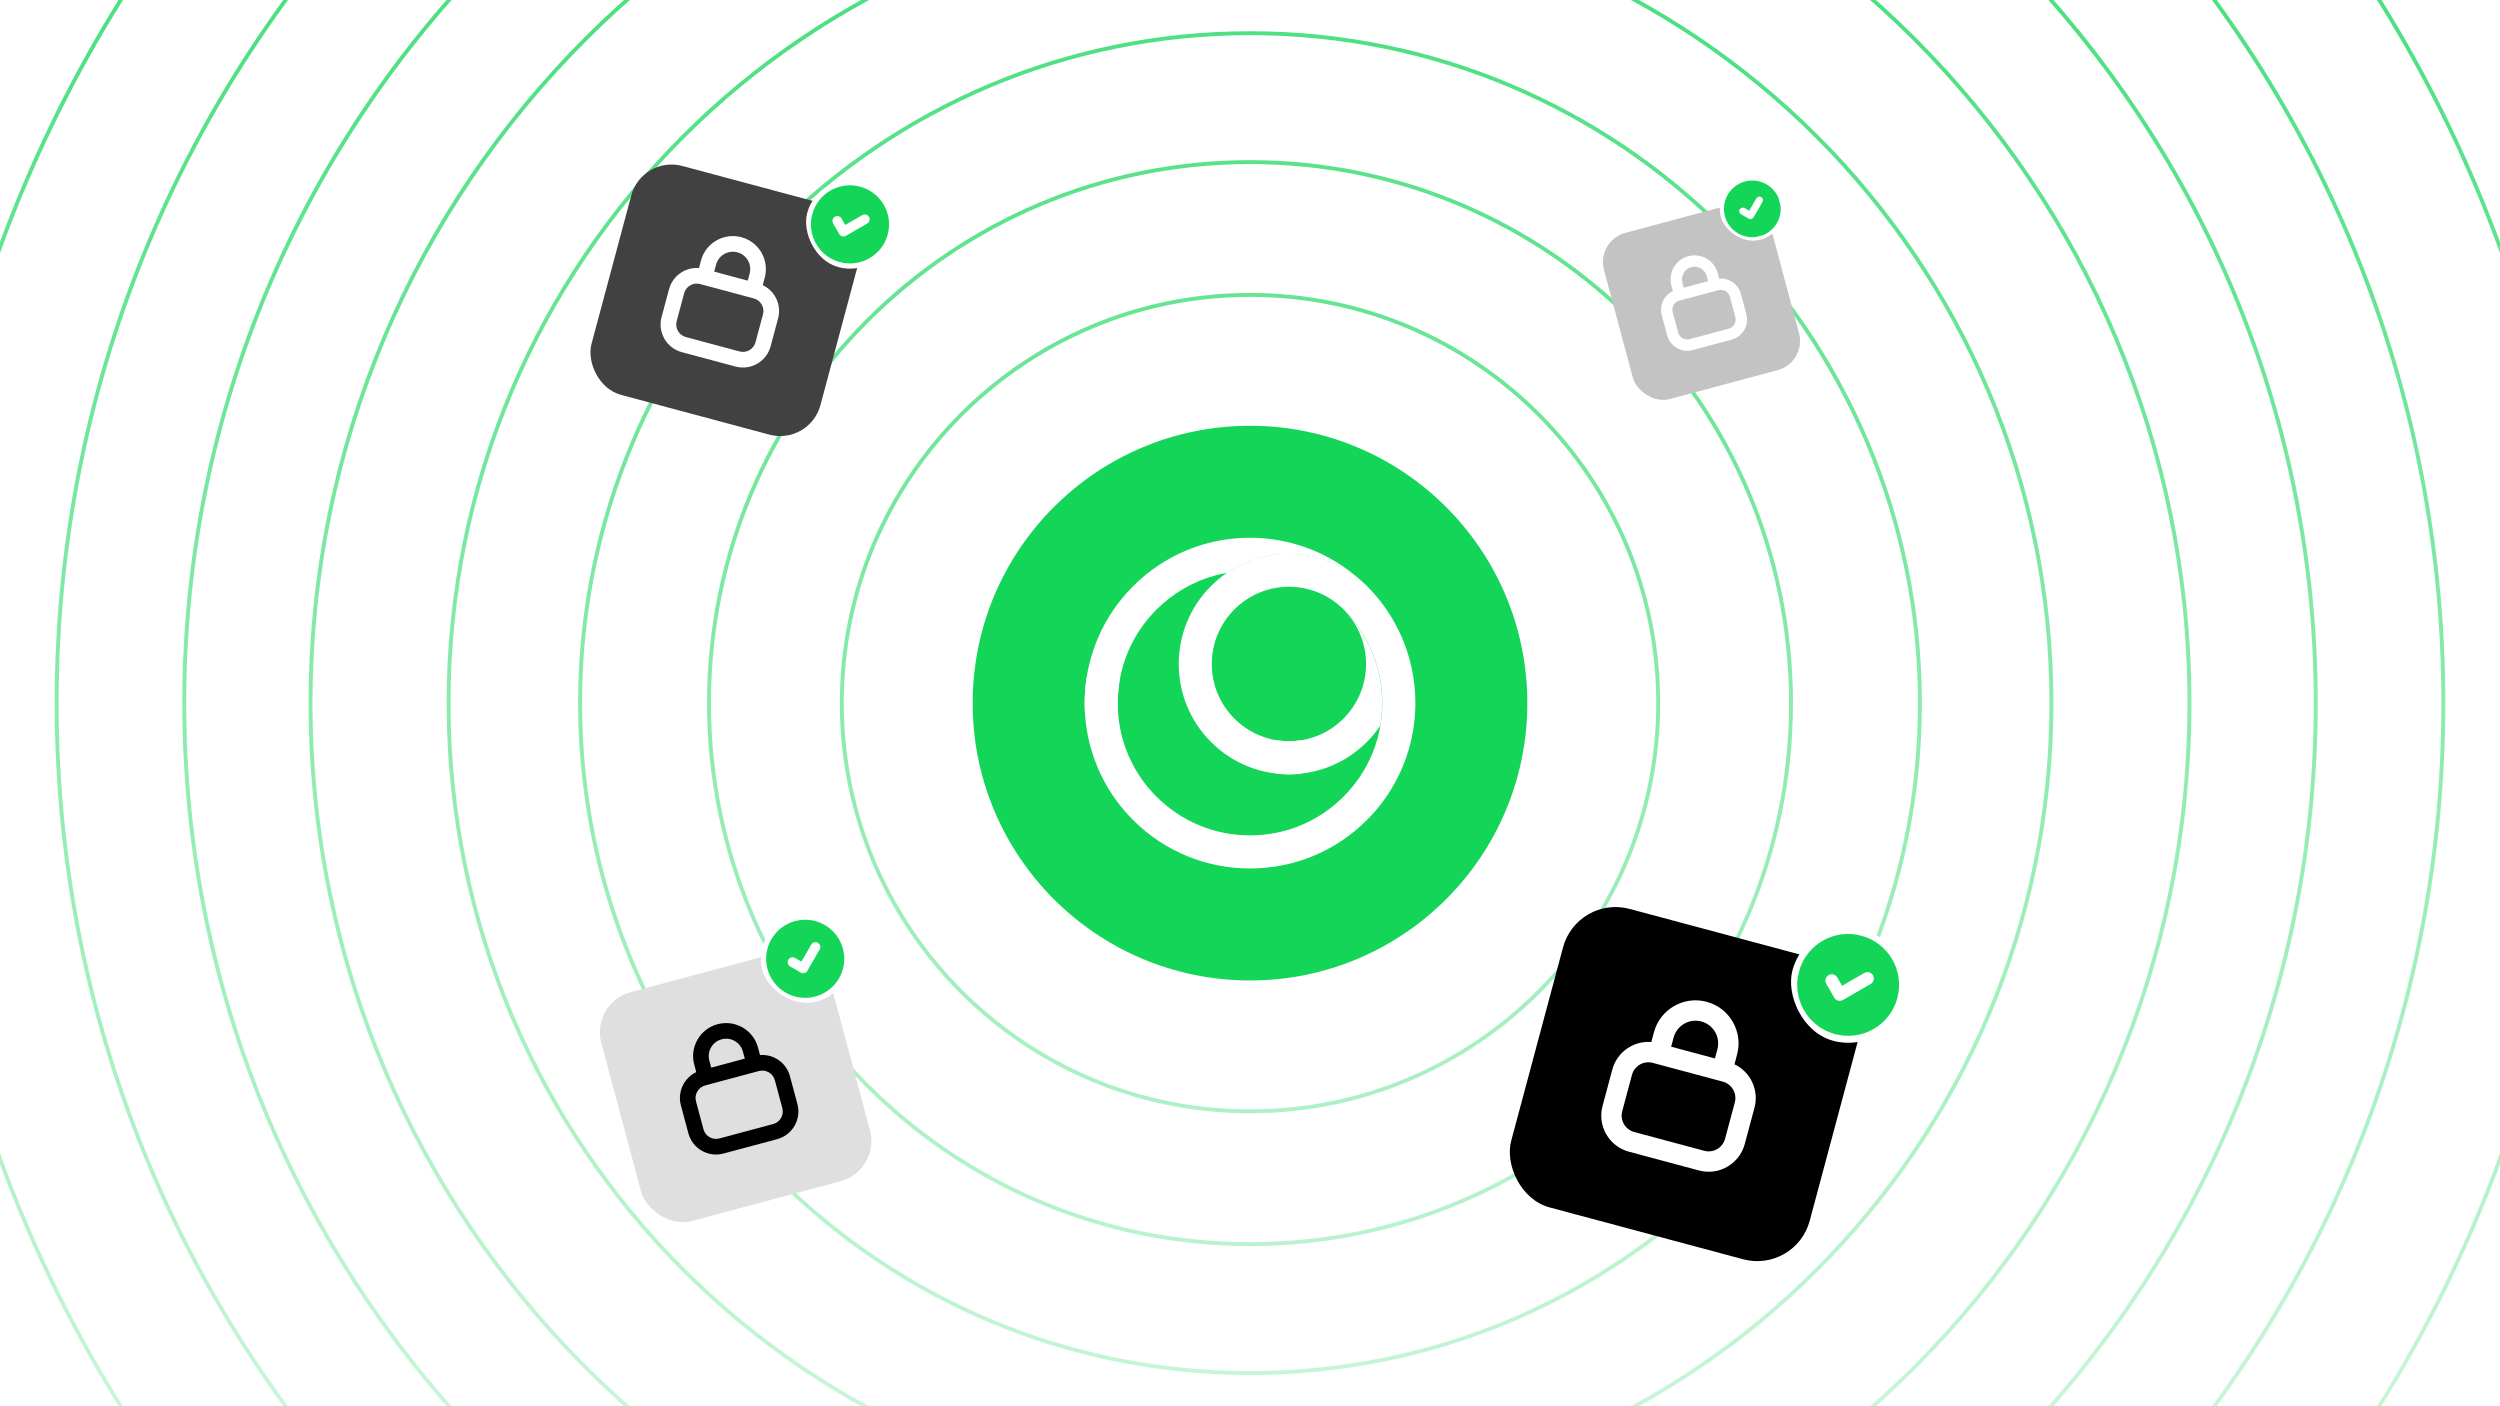
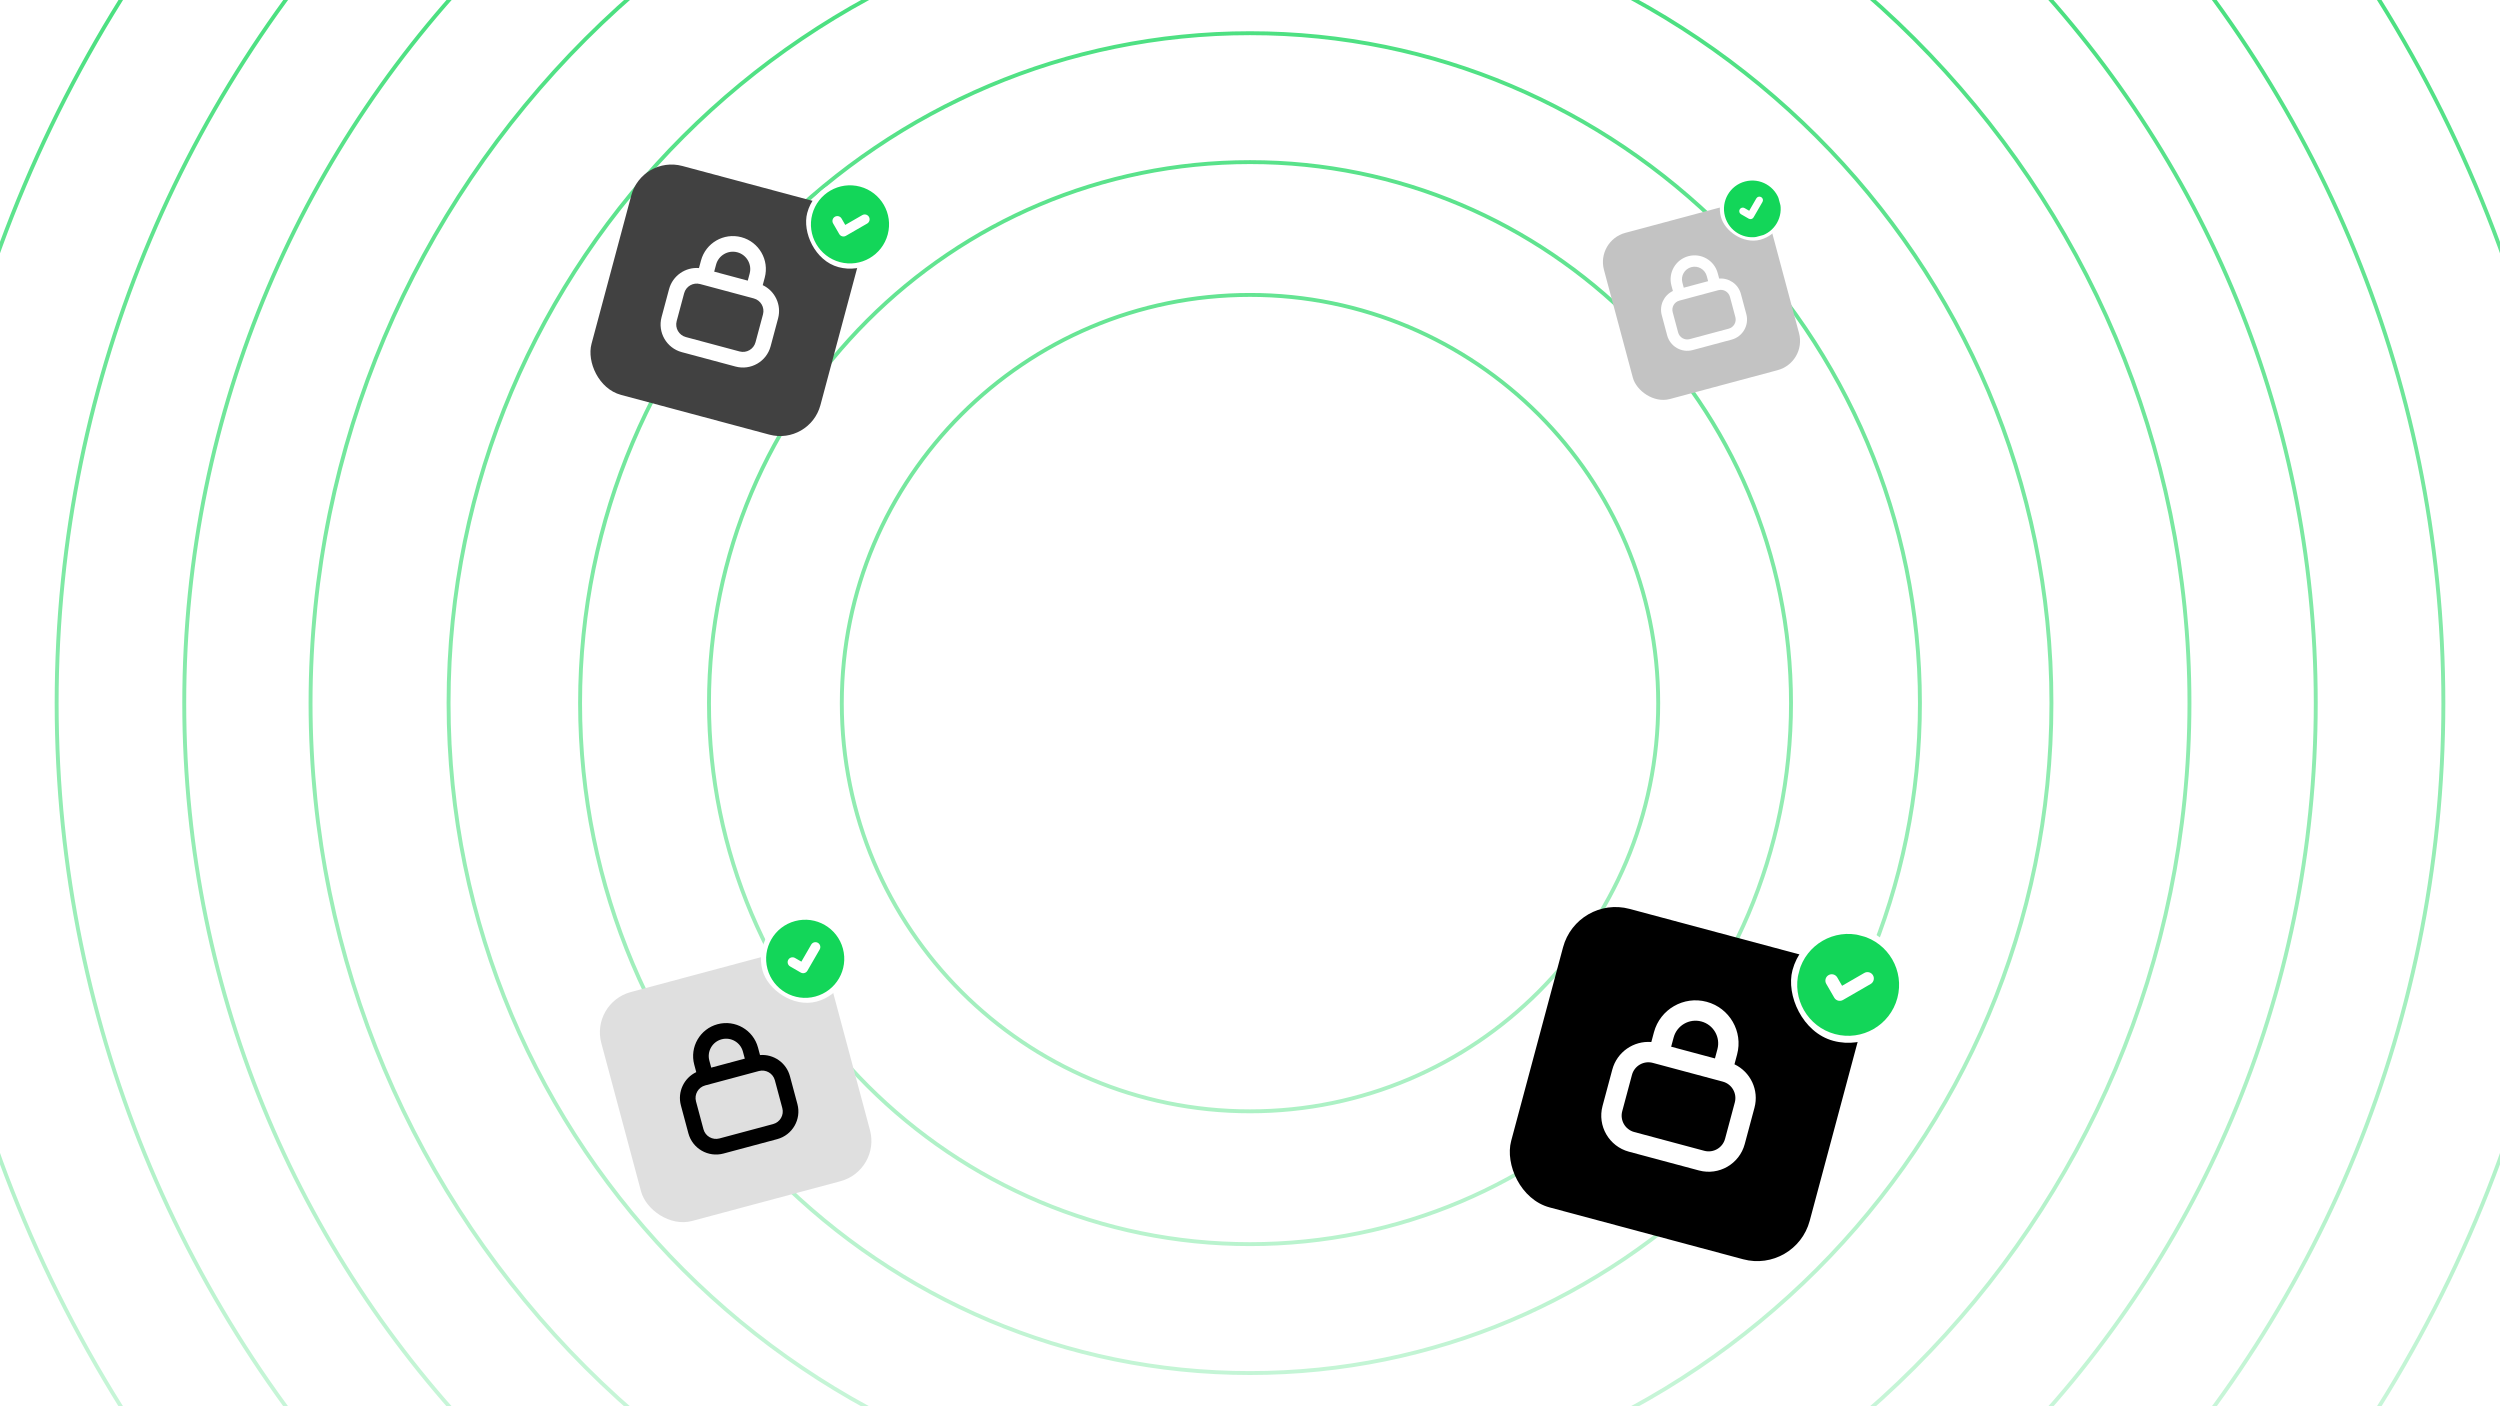
<svg xmlns="http://www.w3.org/2000/svg" width="1920" height="1080" viewBox="0 0 1920 1080" fill="none">
  <rect x="0" y="0" width="1920" height="1080" fill="#808080" stroke="none" />
  <g clip-path="url(#clip0_173_13)">
    <rect width="1920" height="1080" fill="white" />
    <path d="M960 -483C1524.99 -483 1983 -24.987 1983 540C1983 1104.99 1524.99 1563 960 1563C395.013 1563 -63 1104.99 -63 540C-63 -24.987 395.013 -483 960 -483ZM960 -480C396.67 -480 -60 -23.33 -60 540C-60 1103.33 396.67 1560 960 1560C1523.33 1560 1980 1103.33 1980 540C1980 -23.33 1523.33 -480 960 -480ZM960 -378C1467 -378 1878 33.003 1878 540C1878 1047 1467 1458 960 1458C453.003 1458 42 1047 42 540C42 33.003 453.003 -378 960 -378ZM960 -375C454.659 -375 45 34.66 45 540C45 1045.34 454.659 1455 960 1455C1465.34 1455 1875 1045.34 1875 540C1875 34.66 1465.34 -375 960 -375ZM960 -280C1412.87 -280 1780 87.126 1780 540C1780 992.873 1412.87 1360 960 1360C507.127 1360 140 992.873 140 540C140 87.126 507.127 -280 960 -280ZM960 -277C508.783 -277 143 88.783 143 540C143 991.217 508.783 1357 960 1357C1411.22 1357 1777 991.217 1777 540C1777 88.783 1411.22 -277 960 -277ZM960 -183C1359.3 -183 1683 140.698 1683 540C1683 939.302 1359.3 1263 960 1263C560.698 1263 237 939.302 237 540C237 140.698 560.698 -183 960 -183ZM960 -180C562.355 -180 240 142.355 240 540C240 937.645 562.355 1260 960 1260C1357.65 1260 1680 937.645 1680 540C1680 142.355 1357.65 -180 960 -180ZM960 -77C1300.76 -77 1577 199.24 1577 540C1577 880.76 1300.76 1157 960 1157C619.24 1157 343 880.76 343 540C343 199.24 619.24 -77 960 -77ZM960 -74C620.897 -74 346 200.897 346 540C346 879.103 620.897 1154 960 1154C1299.1 1154 1574 879.103 1574 540C1574 200.897 1299.1 -74 960 -74ZM960 24C1244.98 24 1476 255.021 1476 540C1476 824.979 1244.98 1056 960 1056C675.021 1056 444 824.979 444 540C444 255.021 675.021 24 960 24ZM960 27C676.678 27 447 256.678 447 540C447 823.322 676.678 1053 960 1053C1243.32 1053 1473 823.322 1473 540C1473 256.678 1243.32 27 960 27ZM960 123C1190.3 123 1377 309.697 1377 540C1377 770.303 1190.3 957 960 957C729.697 957 543 770.303 543 540C543 309.697 729.697 123 960 123ZM960 126C731.354 126 546 311.354 546 540C546 768.646 731.354 954 960 954C1188.65 954 1374 768.646 1374 540C1374 311.354 1188.65 126 960 126ZM960 225C1133.97 225 1275 366.03 1275 540C1275 713.97 1133.97 855 960 855C786.03 855 645 713.97 645 540C645 366.03 786.03 225 960 225ZM960 228C787.687 228 648 367.687 648 540C648 712.313 787.687 852 960 852C1132.31 852 1272 712.313 1272 540C1272 367.687 1132.31 228 960 228Z" fill="url(#paint0_linear_173_13)" />
-     <circle cx="960" cy="540" r="213" fill="#13D659" />
    <path d="M835.079 562.869C839.551 587.376 851.261 610.829 870.195 629.776C919.794 679.41 1000.21 679.41 1049.8 629.776C1087.97 591.581 1096.77 535.121 1076.19 488.511C1070.16 474.87 1061.62 462.071 1050.57 450.824C1050.32 450.564 1050.06 450.305 1049.8 450.045C1049.54 449.786 1049.28 449.532 1049.02 449.277C1037.78 438.311 1024.25 431.093 1009.99 427.635C990.598 422.917 969.86 425.146 951.73 434.318C948.587 435.912 945.523 437.712 942.554 439.724C939.824 441.567 937.178 443.595 934.633 445.793C933.071 447.143 931.547 448.562 930.066 450.045C897.003 483.131 897.003 536.778 930.066 569.864C938.85 578.655 949.09 585.11 960.001 589.235C969.484 592.814 979.485 594.631 989.487 594.684L989.487 569.26C978.956 569.186 968.854 566.374 960.001 561.164C955.683 558.633 951.661 555.53 948.026 551.892C936.834 540.692 930.669 525.796 930.669 509.957C930.669 494.119 936.834 479.218 948.026 468.018C959.223 456.818 974.104 450.649 989.936 450.649C993.942 450.649 997.885 451.046 1001.73 451.819C1012.65 454.006 1022.72 459.254 1030.93 467.118C1031.23 467.414 1031.54 467.716 1031.84 468.018C1032.14 468.32 1032.45 468.627 1032.74 468.934C1040.82 477.211 1047.31 486.626 1052.08 496.825C1058.32 510.137 1061.6 524.769 1061.6 539.908C1061.6 542.28 1061.52 544.642 1061.36 546.983C1061.12 550.483 1060.71 553.946 1060.12 557.367C1059.54 560.735 1058.8 564.055 1057.89 567.322C1053.26 583.982 1044.39 599.243 1031.84 611.804C1012.65 631.005 987.137 641.58 960.001 641.58C932.865 641.58 907.348 631.005 888.155 611.804C874.497 598.136 865.205 581.26 860.987 562.869C859.278 555.424 858.4 547.735 858.4 539.908C858.4 537.716 858.468 535.534 858.606 533.363L833.169 533.363C832.661 543.223 833.301 553.131 835.079 562.869Z" fill="white" />
    <path d="M858.595 534.176C858.465 536.287 858.4 538.409 858.4 540.541C858.4 542.917 858.523 545.281 858.684 547.629L833.236 547.629C832.984 543.089 832.935 538.537 833.169 533.996L833.178 533.996C833.416 529.463 833.796 524.941 834.517 520.451L860.279 520.451C859.375 524.95 858.898 529.533 858.606 534.176L858.595 534.176Z" fill="white" />
    <path d="M989.486 594.699C986.374 594.683 983.262 594.496 980.165 594.138L980.165 568.483C983.193 568.982 986.279 569.249 989.404 569.276L989.404 569.274C989.431 569.275 989.457 569.276 989.484 569.276C989.485 569.276 989.485 569.276 989.486 569.276C989.608 569.279 989.732 569.279 989.853 569.279L989.854 569.279C992.984 569.279 996.078 569.038 999.114 568.564L999.114 594.191C995.915 594.542 992.7 594.711 989.486 594.697L989.486 594.699Z" fill="white" />
-     <path d="M989.405 569.257L989.405 594.68C1011.22 594.792 1033.07 586.52 1049.72 569.861C1051.21 568.373 1052.63 566.848 1053.98 565.28C1056.18 562.733 1058.19 560.091 1060.03 557.364C1060.63 553.943 1061.04 550.48 1061.28 546.98C1061.44 544.639 1061.52 542.277 1061.52 539.905C1061.52 524.765 1058.23 510.134 1052 496.822C1047.23 486.623 1040.74 477.207 1032.66 468.931C1040.52 477.139 1045.77 487.226 1047.96 498.167C1048.73 502.006 1049.12 505.951 1049.12 509.954C1049.12 525.793 1042.96 540.689 1031.76 551.888C1020.57 563.093 1005.68 569.263 989.855 569.263C989.707 569.263 989.553 569.263 989.405 569.257Z" fill="white" />
+     <path d="M989.405 569.257L989.405 594.68C1011.22 594.792 1033.07 586.52 1049.72 569.861C1056.18 562.733 1058.19 560.091 1060.03 557.364C1060.63 553.943 1061.04 550.48 1061.28 546.98C1061.44 544.639 1061.52 542.277 1061.52 539.905C1061.52 524.765 1058.23 510.134 1052 496.822C1047.23 486.623 1040.74 477.207 1032.66 468.931C1040.52 477.139 1045.77 487.226 1047.96 498.167C1048.73 502.006 1049.12 505.951 1049.12 509.954C1049.12 525.793 1042.96 540.689 1031.76 551.888C1020.57 563.093 1005.68 569.263 989.855 569.263C989.707 569.263 989.553 569.263 989.405 569.257Z" fill="white" />
    <path d="M833.169 533.542L858.606 533.542C860.162 508.849 870.518 485.846 888.155 468.196C900.707 455.641 915.958 446.771 932.606 442.132C935.871 441.227 939.189 440.48 942.554 439.903C945.523 437.891 948.587 436.09 951.73 434.496C969.86 425.325 990.598 423.095 1009.99 427.814C1024.25 431.272 1037.78 438.489 1049.02 449.456C1037.78 438.389 1024.99 429.842 1011.36 423.821C964.779 403.227 908.364 412.028 870.195 450.224C847.059 473.375 834.719 503.231 833.169 533.542Z" fill="white" />
    <rect x="453.528" y="770.182" width="182" height="182" rx="32" transform="rotate(-15 453.528 770.182)" fill="#DFDFDF" />
    <path d="M551.099 786.589C564.62 782.966 578.518 790.99 582.141 804.51L583.686 810.278C594.066 809.444 603.884 816.101 606.676 826.518L612.413 847.929C615.558 859.665 608.592 871.728 596.857 874.873L555.614 885.924C543.878 889.069 531.814 882.104 528.67 870.368L522.933 848.957C520.141 838.539 525.316 827.863 534.723 823.397L533.178 817.63C529.555 804.109 537.579 790.212 551.099 786.589ZM541.595 833.604C536.26 835.033 533.095 840.517 534.524 845.851L540.261 867.262C541.69 872.597 547.174 875.763 552.508 874.333L593.751 863.282C599.085 861.853 602.251 856.369 600.822 851.035L595.085 829.624C593.655 824.29 588.172 821.124 582.837 822.553L541.595 833.604ZM554.205 798.18C547.086 800.088 542.861 807.405 544.769 814.524L546.22 819.941L572.001 813.033L570.55 807.616C568.642 800.497 561.324 796.272 554.205 798.18Z" fill="black" />
    <rect x="576.751" y="712.318" width="68" height="68" rx="34" transform="rotate(-15 576.751 712.318)" fill="white" />
    <g clip-path="url(#clip1_173_13)">
      <path d="M610.628 707.382C626.632 703.094 643.082 712.591 647.37 728.595C651.658 744.599 642.161 761.049 626.157 765.338C610.153 769.626 593.703 760.128 589.414 744.125C585.126 728.121 594.624 711.67 610.628 707.382ZM628.131 724.09C626.338 723.055 624.045 723.669 623.009 725.463L615.455 738.544L610.538 735.705C608.745 734.67 606.452 735.285 605.416 737.078C604.38 738.871 604.995 741.165 606.789 742.201L614.953 746.915C616.747 747.951 619.041 747.336 620.076 745.543L629.504 729.212C630.539 727.419 629.925 725.126 628.131 724.09Z" fill="#13D659" />
    </g>
    <rect x="1225.83" y="184.831" width="132.136" height="132.136" rx="23.233" transform="rotate(-15 1225.83 184.831)" fill="#C3C3C3" />
    <path d="M1296.67 196.743C1306.48 194.113 1316.57 199.939 1319.2 209.755L1320.32 213.941C1327.86 213.336 1334.99 218.169 1337.01 225.732L1341.18 241.277C1343.46 249.797 1338.41 258.556 1329.89 260.839L1299.94 268.862C1291.42 271.145 1282.66 266.089 1280.38 257.568L1276.22 242.024C1274.19 234.46 1277.95 226.71 1284.78 223.467L1283.65 219.28C1281.02 209.464 1286.85 199.374 1296.67 196.743ZM1289.76 230.877C1285.89 231.915 1283.59 235.896 1284.63 239.768L1288.8 255.313C1289.83 259.186 1293.81 261.485 1297.69 260.447L1327.63 252.424C1331.5 251.386 1333.8 247.405 1332.76 243.532L1328.6 227.987C1327.56 224.114 1323.58 221.816 1319.71 222.854L1289.76 230.877ZM1298.92 205.159C1293.75 206.544 1290.68 211.857 1292.07 217.025L1293.12 220.957L1311.84 215.942L1310.79 212.01C1309.4 206.842 1304.09 203.775 1298.92 205.159Z" fill="white" />
    <rect x="1315.29" y="142.821" width="49.369" height="49.369" rx="24.685" transform="rotate(-15 1315.29 142.821)" fill="white" />
    <g clip-path="url(#clip2_173_13)">
      <path d="M1340.15 139.392C1351.77 136.279 1363.71 143.174 1366.83 154.793C1369.94 166.412 1363.05 178.355 1351.43 181.468C1339.81 184.582 1327.86 177.687 1324.75 166.067C1321.64 154.448 1328.53 142.506 1340.15 139.392ZM1352.59 151.367C1351.29 150.615 1349.62 151.061 1348.87 152.363L1343.39 161.86L1339.82 159.8C1338.52 159.049 1336.85 159.494 1336.1 160.796C1335.35 162.098 1335.79 163.764 1337.1 164.516L1343.02 167.938C1344.33 168.69 1345.99 168.244 1346.74 166.941L1353.59 155.085C1354.34 153.783 1353.89 152.119 1352.59 151.367Z" fill="#13D659" />
    </g>
    <rect x="493.105" y="119.182" width="182" height="182" rx="32" transform="rotate(15 493.105 119.182)" fill="#414141" />
    <path d="M569.401 182.175C582.922 185.798 590.946 199.696 587.324 213.216L585.778 218.985C595.184 223.451 600.359 234.126 597.568 244.544L591.831 265.954C588.686 277.69 576.622 284.655 564.886 281.511L523.644 270.46C511.908 267.315 504.943 255.252 508.088 243.515L513.825 222.105C516.616 211.687 526.435 205.028 536.815 205.864L538.361 200.097C541.984 186.577 555.881 178.553 569.401 182.175ZM537.663 218.139C532.329 216.71 526.845 219.876 525.416 225.21L519.679 246.621C518.249 251.956 521.415 257.439 526.75 258.869L567.992 269.919C573.327 271.348 578.81 268.183 580.24 262.848L585.977 241.438C587.406 236.103 584.24 230.62 578.906 229.19L537.663 218.139ZM566.296 193.766C559.177 191.859 551.86 196.084 549.952 203.203L548.5 208.62L574.281 215.528L575.733 210.111C577.64 202.992 573.415 195.674 566.296 193.766Z" fill="white" />
    <rect x="628.751" y="130.682" width="68" height="68" rx="34" transform="rotate(15 628.751 130.682)" fill="white" />
    <g clip-path="url(#clip3_173_13)">
      <path d="M660.557 143.345C676.561 147.633 686.058 164.084 681.77 180.087C677.482 196.091 661.032 205.589 645.028 201.301C629.024 197.012 619.526 180.562 623.815 164.558C628.103 148.554 644.553 139.057 660.557 143.345ZM667.362 166.567C666.326 164.773 664.033 164.159 662.24 165.194L649.157 172.746L646.318 167.829C645.282 166.036 642.989 165.421 641.196 166.457C639.402 167.492 638.788 169.786 639.823 171.58L644.537 179.745C645.572 181.538 647.866 182.153 649.66 181.117L665.989 171.689C667.783 170.653 668.397 168.36 667.362 166.567Z" fill="#13D659" />
    </g>
    <rect x="1211.22" y="687.232" width="237.344" height="237.344" rx="41.731" transform="rotate(15 1211.22 687.232)" fill="black" />
    <path d="M1310.71 769.382C1328.34 774.107 1338.81 792.23 1334.08 809.863L1332.07 817.384C1344.34 823.209 1351.08 837.13 1347.44 850.715L1339.96 878.637C1335.86 893.942 1320.13 903.025 1304.82 898.924L1251.04 884.512C1235.74 880.411 1226.65 864.68 1230.75 849.375L1238.24 821.453C1241.88 807.867 1254.68 799.186 1268.22 800.275L1270.23 792.753C1274.96 775.121 1293.08 764.658 1310.71 769.382ZM1269.32 816.282C1262.37 814.418 1255.21 818.546 1253.35 825.503L1245.87 853.425C1244.01 860.382 1248.13 867.532 1255.09 869.396L1308.87 883.807C1315.83 885.672 1322.98 881.544 1324.85 874.587L1332.33 846.665C1334.19 839.708 1330.06 832.557 1323.11 830.693L1269.32 816.282ZM1306.66 784.498C1297.38 782.01 1287.84 787.52 1285.35 796.804L1283.45 803.868L1317.08 812.876L1318.97 805.812C1321.46 796.528 1315.95 786.985 1306.66 784.498Z" fill="white" />
    <rect x="1388.11" y="702.228" width="88.678" height="88.678" rx="44.339" transform="rotate(15 1388.11 702.228)" fill="white" />
    <g clip-path="url(#clip4_173_13)">
      <path d="M1429.5 718.593C1450.37 724.185 1462.76 745.638 1457.17 766.509C1451.57 787.379 1430.12 799.764 1409.25 794.172C1388.38 788.579 1375.99 767.128 1381.59 746.257C1387.18 725.387 1408.63 713.001 1429.5 718.593ZM1438.46 749.025C1437.11 746.686 1434.12 745.885 1431.78 747.235L1414.72 757.085L1411.02 750.673C1409.67 748.334 1406.68 747.532 1404.34 748.883C1402 750.233 1401.2 753.224 1402.55 755.563L1408.7 766.211C1410.05 768.549 1413.04 769.351 1415.38 768.001L1436.67 755.706C1439.01 754.355 1439.81 751.364 1438.46 749.025Z" fill="#13D659" />
    </g>
  </g>
  <defs>
    <linearGradient id="paint0_linear_173_13" x1="960" y1="-483" x2="960" y2="1563" gradientUnits="userSpaceOnUse">
      <stop stop-color="#13D659" />
      <stop offset="1" stop-color="white" />
    </linearGradient>
    <clipPath id="clip0_173_13">
      <rect width="1920" height="1080" fill="white" />
    </clipPath>
    <clipPath id="clip1_173_13">
      <rect width="60" height="60" fill="white" transform="translate(581.65 715.147) rotate(-15)" />
    </clipPath>
    <clipPath id="clip2_173_13">
      <rect width="43.561" height="43.561" fill="white" transform="translate(1318.85 144.874) rotate(-15)" />
    </clipPath>
    <clipPath id="clip3_173_13">
      <rect width="60" height="60" fill="white" transform="translate(631.579 135.581) rotate(15)" />
    </clipPath>
    <clipPath id="clip4_173_13">
      <rect width="78.245" height="78.245" fill="white" transform="translate(1391.8 708.617) rotate(15)" />
    </clipPath>
  </defs>
</svg>